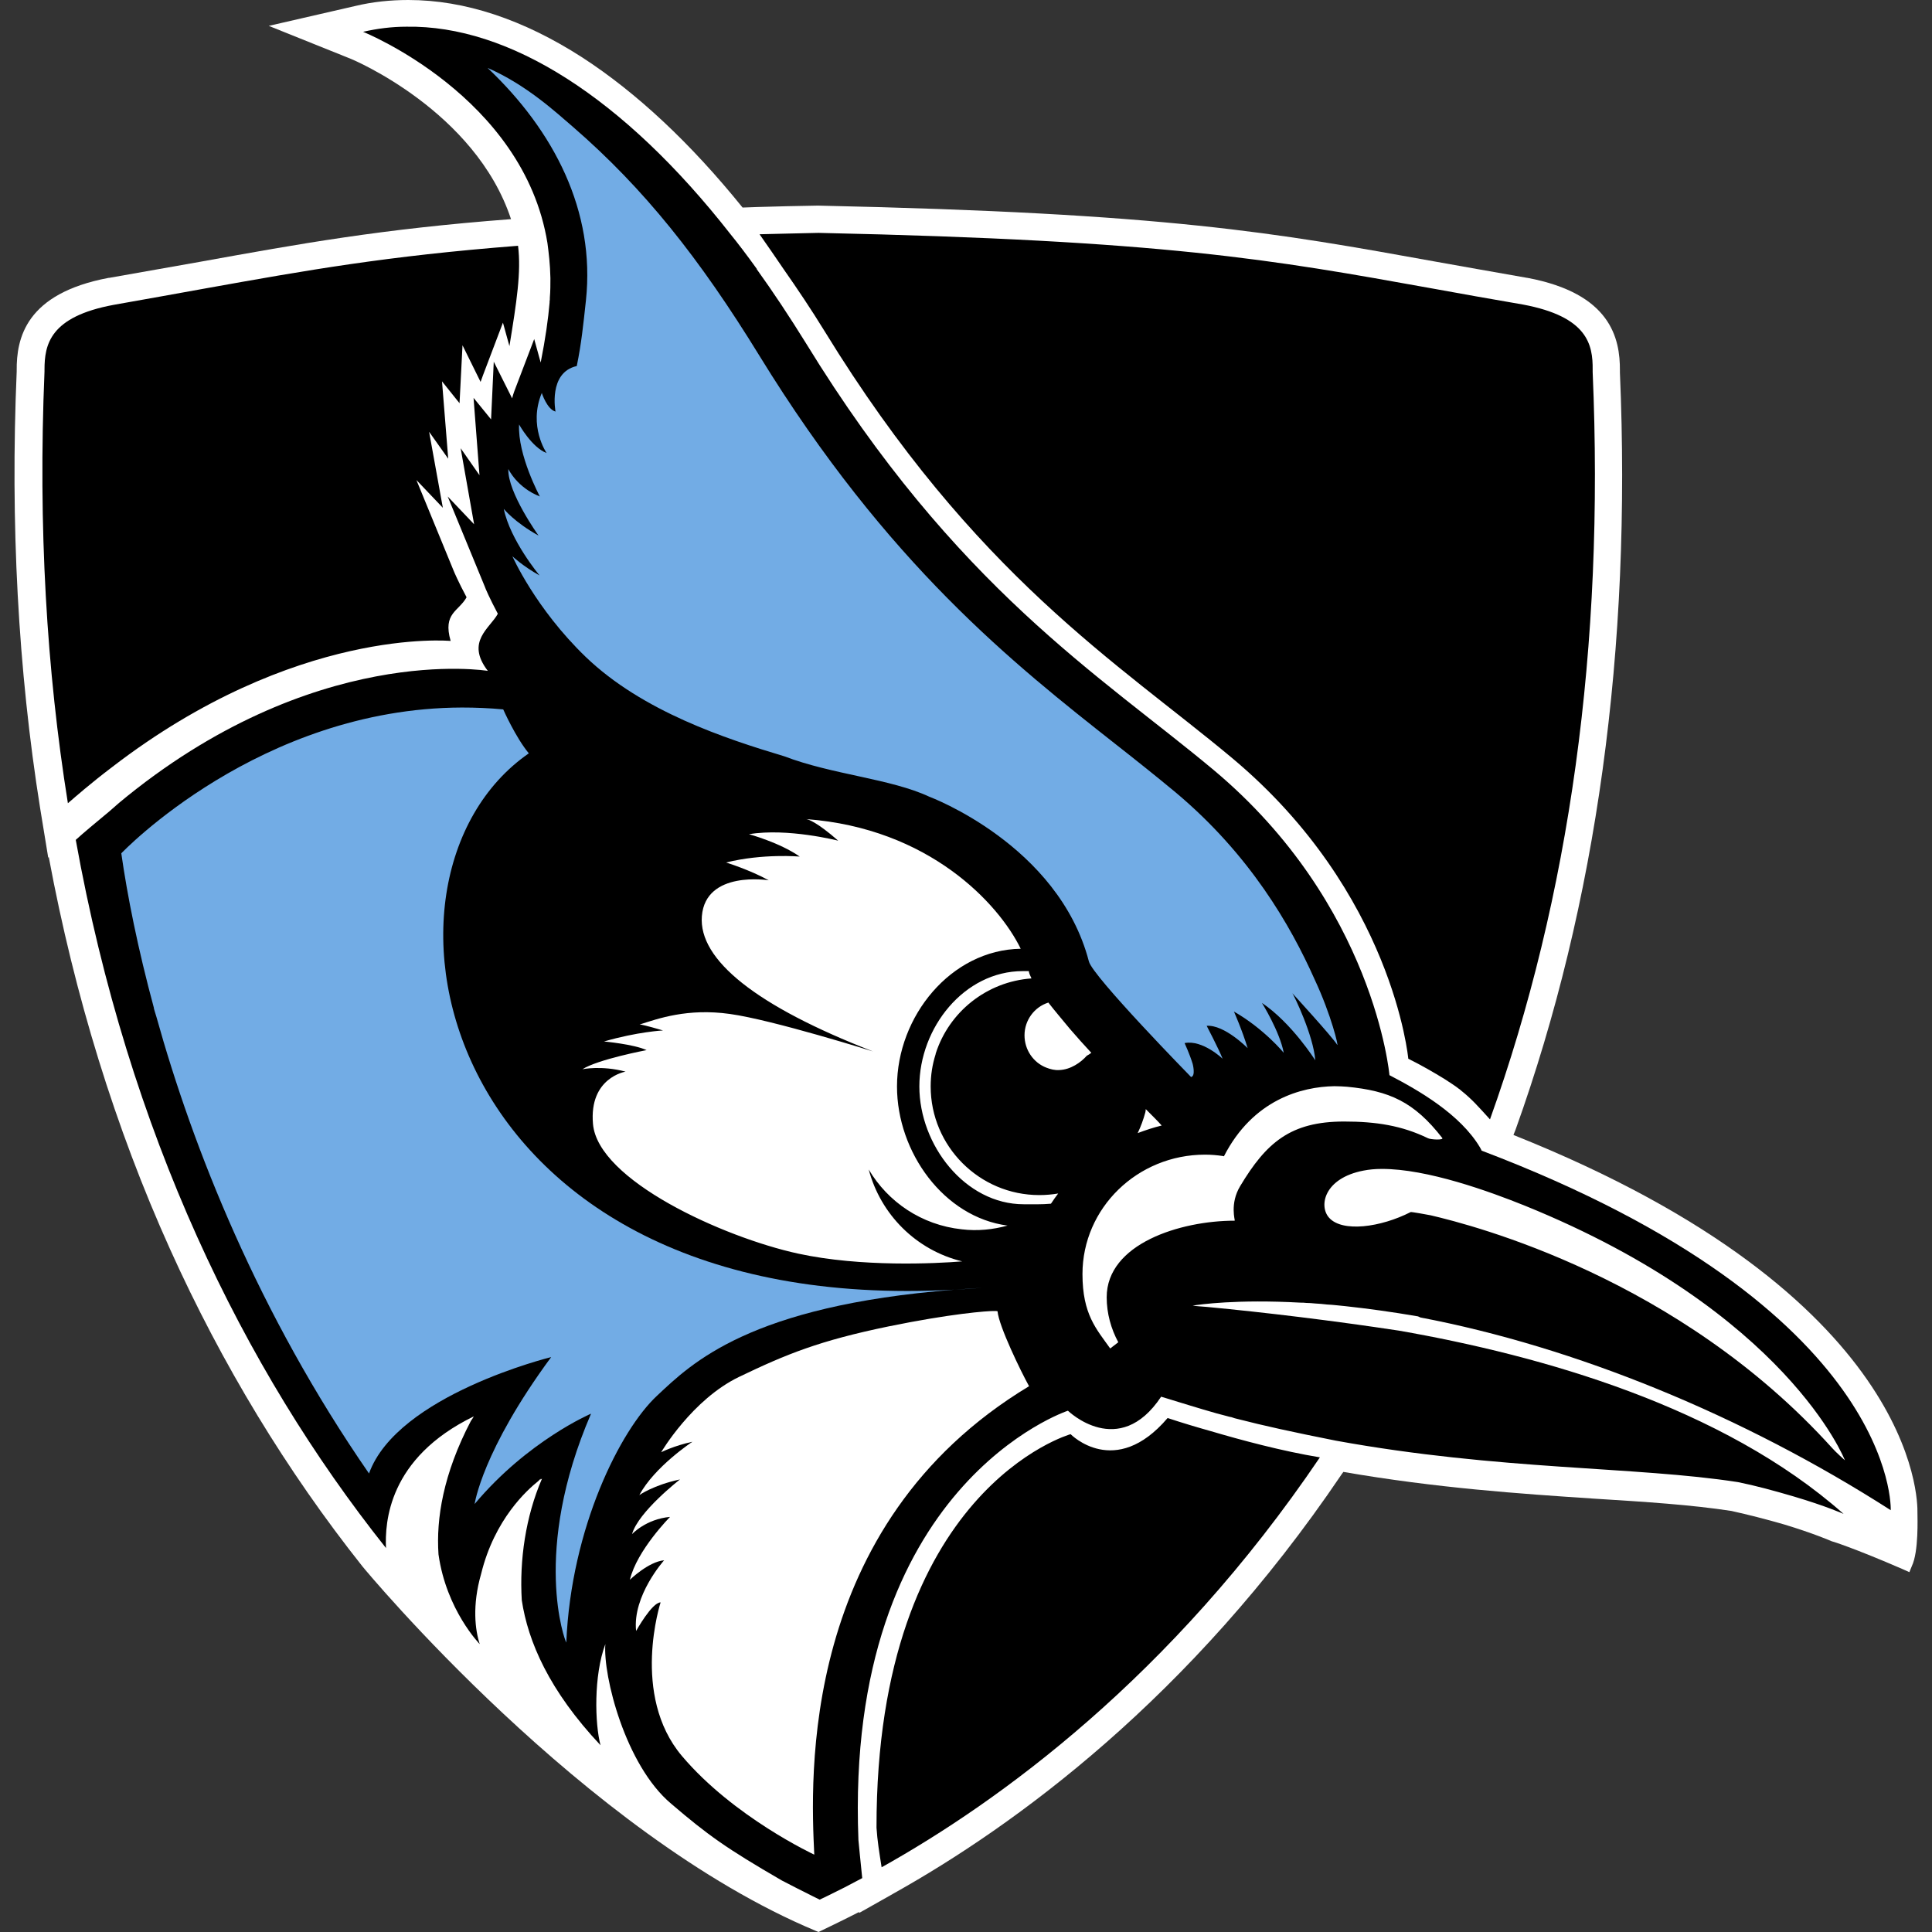
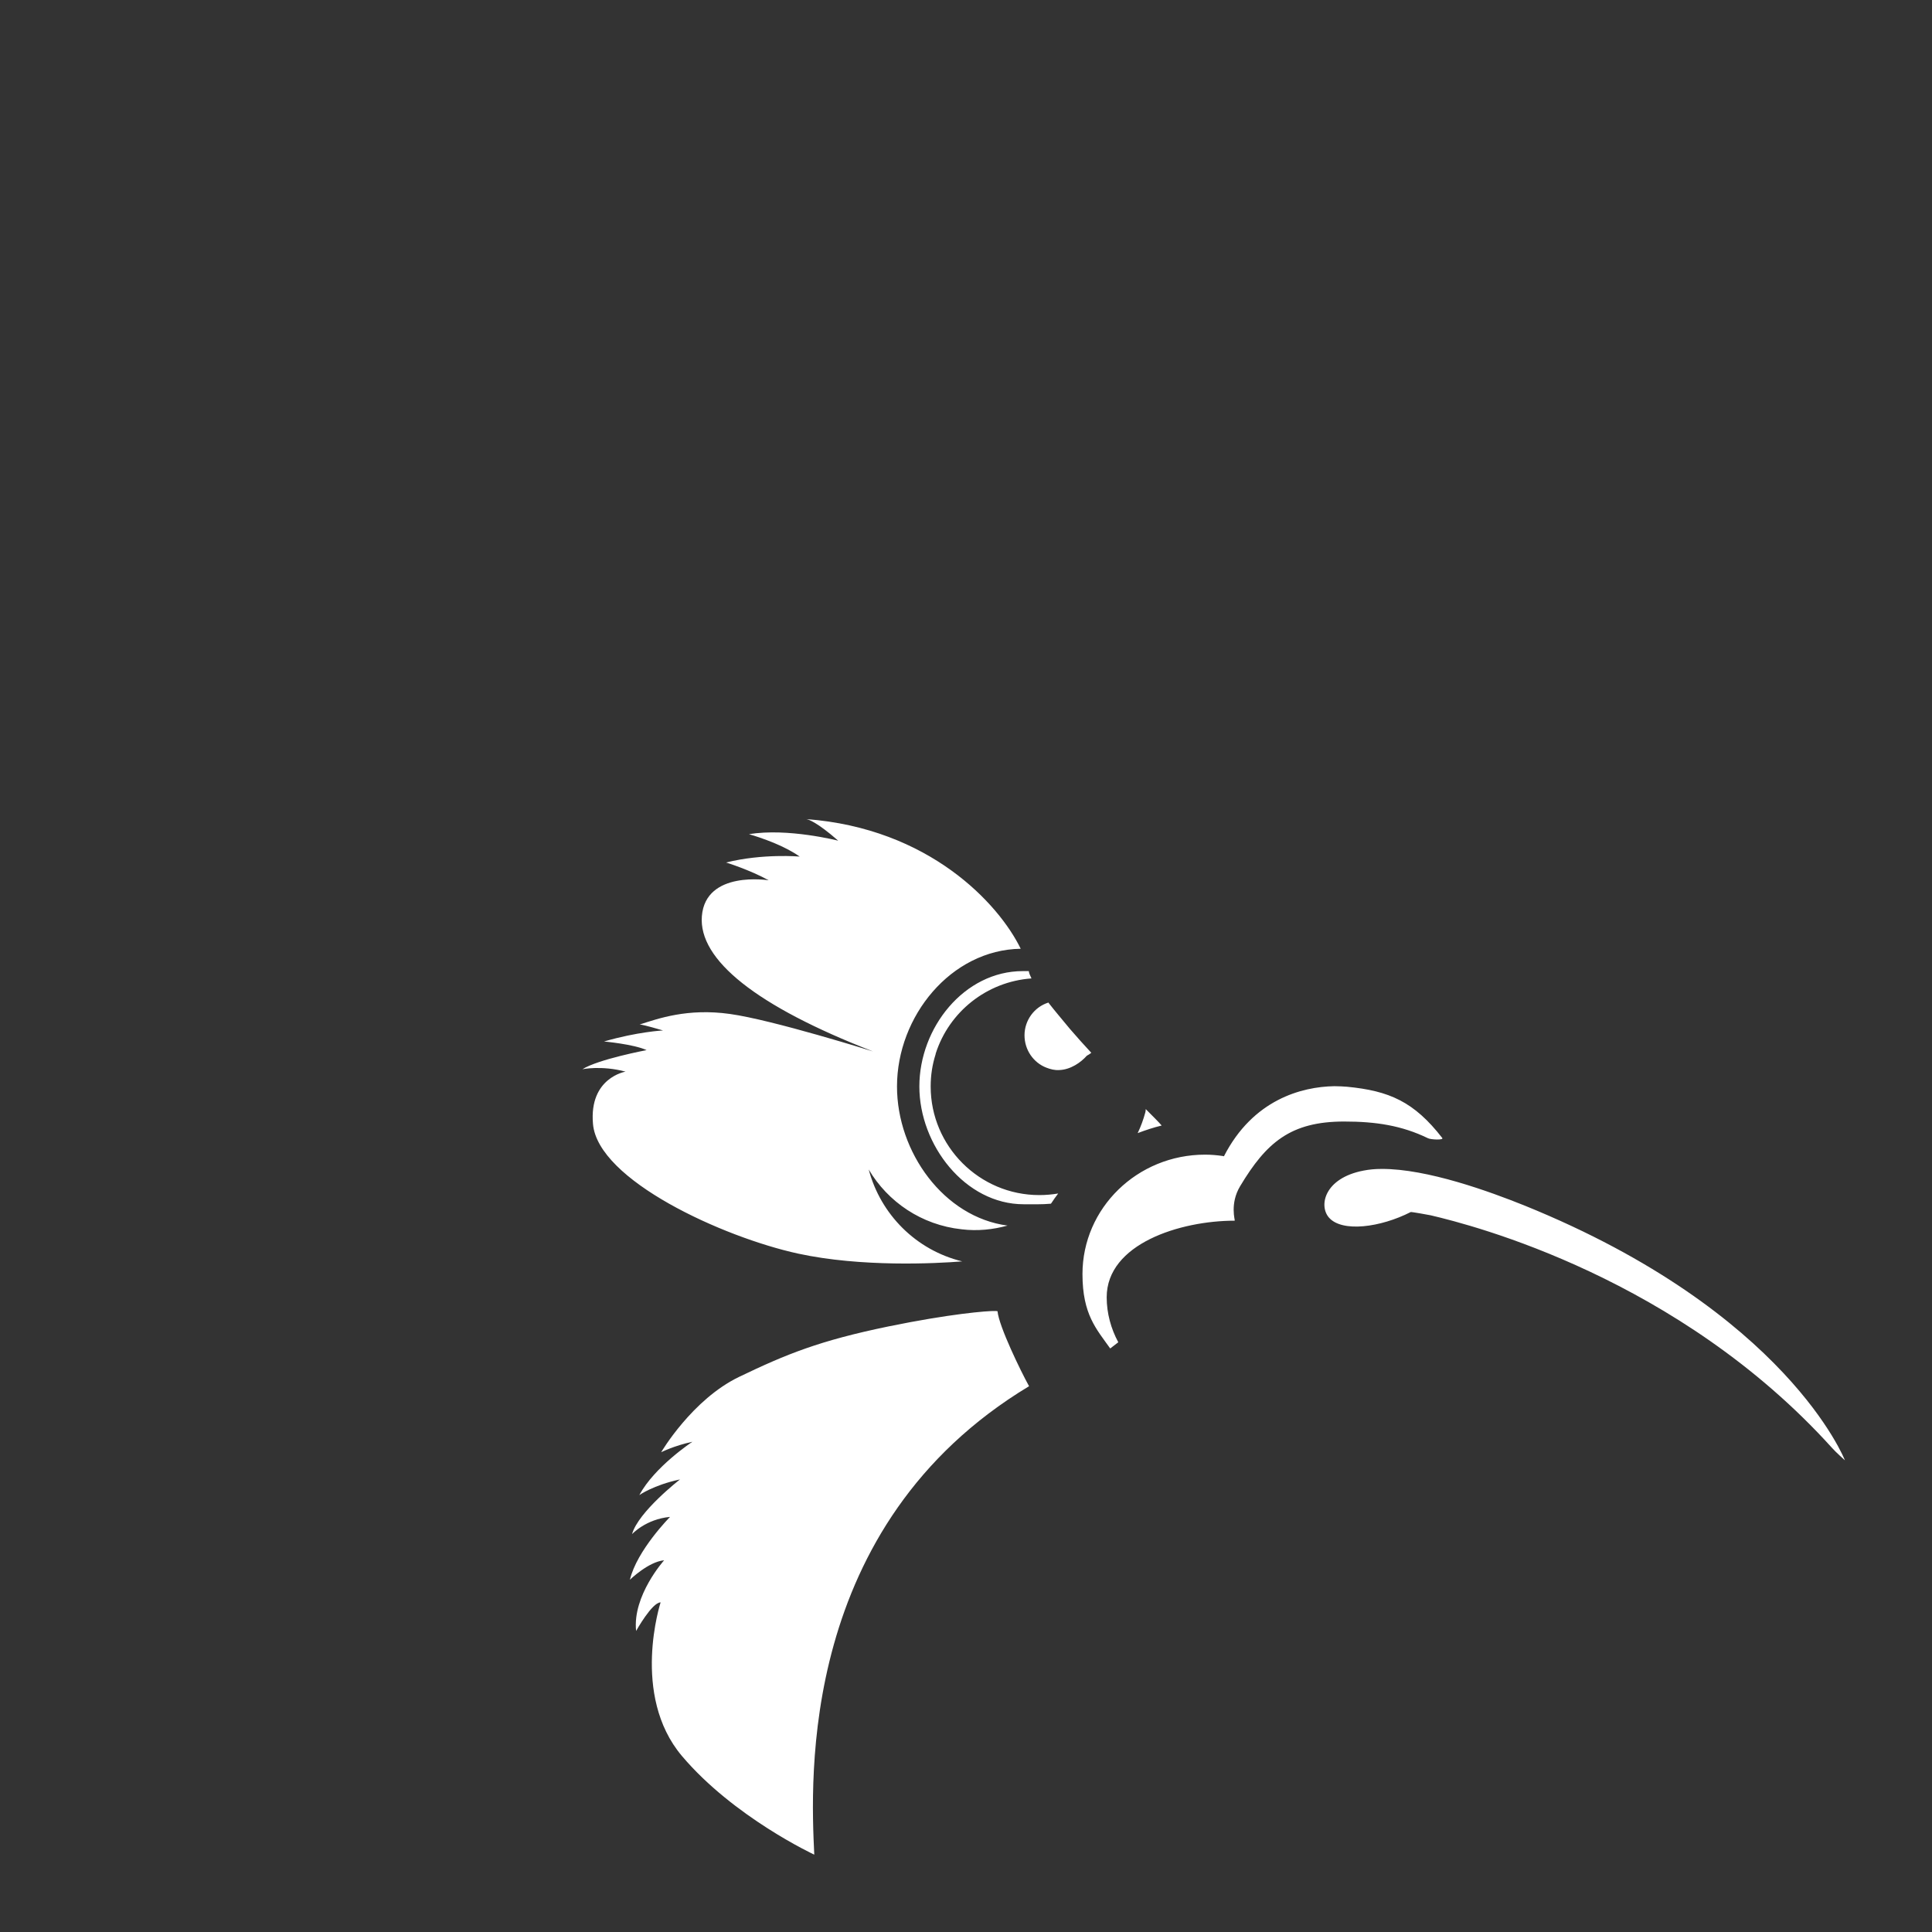
<svg xmlns="http://www.w3.org/2000/svg" width="28px" height="28px" viewBox="0 0 28 28" version="1.1">
  <rect x="0" y="0" width="28" height="28" fill="#333333" stroke="none" />
  <g id="surface1">
-     <path style=" stroke:none;fill-rule:nonzero;fill:rgb(100%,100%,100%);fill-opacity:1;" d="M 11.863 28 L 11.824 27.984 C 8.465 26.582 5.285 22.742 5.254 22.703 C 4.156 21.32 3.219 19.777 2.465 18.105 C 1.672 16.348 1.082 14.434 0.707 12.422 L 0.699 12.43 L 0.582 11.715 C 0.262 9.711 0.148 7.578 0.242 5.383 L 0.242 5.371 C 0.238 4.902 0.371 4.254 1.574 4.027 L 1.582 4.027 L 2.906 3.793 C 4.359 3.531 5.512 3.32 7.406 3.176 C 6.887 1.605 5.109 0.863 5.09 0.855 L 3.895 0.375 L 5.152 0.086 C 5.398 0.027 5.656 0 5.918 0 C 6.734 0 7.582 0.281 8.438 0.832 C 9.227 1.344 10.008 2.074 10.762 3.008 L 10.984 3 C 11.266 2.992 11.555 2.984 11.844 2.98 L 11.863 2.98 C 16.93 3.09 18.473 3.371 20.812 3.793 C 21.184 3.859 21.641 3.941 22.133 4.027 L 22.137 4.027 C 23.344 4.254 23.48 4.902 23.477 5.371 L 23.477 5.398 C 23.648 9.402 23.141 13.094 21.965 16.371 L 21.934 16.449 C 27.793 18.785 27.793 21.746 27.789 21.922 C 27.789 21.996 27.809 22.488 27.707 22.699 L 27.672 22.785 L 27.586 22.746 C 26.848 22.426 26.547 22.336 26.543 22.336 L 26.535 22.332 C 26.523 22.328 26.285 22.223 25.859 22.094 C 25.59 22.016 25.34 21.953 25.094 21.898 C 24.516 21.809 23.855 21.766 23.094 21.719 C 22.027 21.648 20.82 21.566 19.469 21.332 L 19.441 21.371 C 17.25 24.613 14.703 26.461 12.957 27.438 L 12.91 27.465 L 12.453 27.723 L 12.449 27.711 C 12.34 27.766 12.242 27.816 12.145 27.863 Z M 11.863 28 " />
-     <path style=" stroke:none;fill-rule:nonzero;fill:rgb(0%,0%,0%);fill-opacity:1;" d="M 5.891 0.387 C 5.676 0.387 5.469 0.414 5.262 0.461 C 5.262 0.461 7.59 1.395 7.934 3.523 C 7.953 3.668 7.973 3.828 7.977 4.031 C 7.977 4.125 7.977 4.219 7.969 4.312 C 7.969 4.332 7.969 4.352 7.965 4.371 C 7.965 4.375 7.965 4.375 7.965 4.379 C 7.965 4.383 7.965 4.383 7.965 4.387 C 7.945 4.621 7.906 4.902 7.836 5.254 L 7.742 4.914 L 7.453 5.672 C 7.441 5.707 7.43 5.738 7.422 5.773 L 7.156 5.242 L 7.117 6.078 L 6.863 5.766 L 6.949 6.887 L 6.676 6.496 L 6.871 7.598 L 6.488 7.195 L 7.027 8.504 C 7.031 8.52 7.094 8.668 7.215 8.895 C 7.105 9.102 6.742 9.297 7.07 9.723 C 7.07 9.723 4.535 9.297 1.719 11.641 C 1.719 11.645 1.719 11.645 1.715 11.645 C 1.672 11.684 1.629 11.719 1.586 11.758 C 1.379 11.93 1.219 12.062 1.098 12.172 C 1.863 16.422 3.523 19.832 5.59 22.43 C 5.59 22.43 5.59 22.43 5.59 22.434 C 5.59 22.434 5.59 22.43 5.59 22.43 C 5.59 22.43 5.594 22.434 5.594 22.438 C 5.578 22.07 5.621 21.133 6.867 20.527 C 6.852 20.551 6.84 20.574 6.824 20.594 C 6.422 21.363 6.32 22.012 6.355 22.527 C 6.469 23.336 6.953 23.828 6.953 23.828 C 6.887 23.629 6.84 23.27 6.973 22.809 C 7.168 22.012 7.645 21.59 7.801 21.465 C 7.812 21.453 7.824 21.441 7.836 21.43 C 7.836 21.434 7.832 21.438 7.832 21.445 C 7.844 21.434 7.855 21.43 7.855 21.43 C 7.617 21.98 7.527 22.613 7.562 23.191 C 7.652 23.789 7.957 24.5 8.703 25.293 C 8.621 24.984 8.602 24.285 8.773 23.828 C 8.738 24.285 9.062 25.582 9.727 26.141 C 10.262 26.598 10.523 26.785 11.332 27.254 C 11.477 27.328 11.625 27.406 11.77 27.477 L 11.879 27.531 L 11.992 27.477 C 12.148 27.402 12.316 27.316 12.496 27.219 C 12.477 27.043 12.441 26.668 12.441 26.668 C 12.238 21.512 15.477 20.445 15.477 20.445 C 15.477 20.445 16.215 21.164 16.828 20.242 C 17.125 20.332 17.371 20.41 17.633 20.484 C 17.684 20.496 17.734 20.512 17.781 20.523 C 17.805 20.531 17.828 20.535 17.848 20.539 C 17.879 20.551 17.91 20.559 17.941 20.566 C 18.305 20.66 18.73 20.754 19.359 20.879 C 21.738 21.312 23.707 21.25 25.188 21.48 C 25.441 21.531 25.703 21.602 25.996 21.688 C 26.469 21.828 26.719 21.941 26.719 21.941 C 24.961 20.383 22.332 19.645 20.277 19.285 C 19.328 19.141 18.332 19.02 17.492 18.941 C 17.406 18.934 17.336 18.93 17.285 18.922 C 17.383 18.906 17.926 18.828 18.848 18.879 C 18.875 18.879 18.902 18.879 18.93 18.883 C 18.973 18.883 19.016 18.887 19.059 18.891 C 19.117 18.895 19.176 18.898 19.234 18.906 C 19.324 18.91 19.41 18.922 19.5 18.93 C 19.82 18.965 20.168 19.012 20.551 19.078 L 20.586 19.094 C 22.824 19.52 25.258 20.512 27.402 21.887 C 27.402 21.887 27.523 18.973 21.473 16.676 C 21.473 16.676 21.465 16.656 21.449 16.629 C 21.164 16.152 20.574 15.809 20.137 15.582 C 20.137 15.582 19.922 13.113 17.59 11.16 C 15.949 9.789 13.859 8.527 11.68 4.973 C 11.445 4.594 11.207 4.234 10.965 3.898 C 10.965 3.898 10.965 3.898 10.969 3.898 C 10.82 3.691 10.695 3.527 10.59 3.398 C 9.035 1.41 7.375 0.363 5.891 0.387 Z M 11.863 3.375 C 11.566 3.383 11.281 3.387 11.008 3.395 C 11.121 3.555 11.238 3.727 11.355 3.898 C 11.555 4.184 11.754 4.48 11.949 4.797 C 14.129 8.352 16.215 9.613 17.859 10.988 C 20.191 12.938 20.41 15.344 20.41 15.344 C 20.605 15.441 20.781 15.543 20.934 15.637 C 21.016 15.691 21.086 15.734 21.145 15.781 C 21.156 15.789 21.168 15.797 21.18 15.809 C 21.332 15.93 21.43 16.043 21.594 16.223 C 22.75 12.996 23.254 9.371 23.082 5.391 L 23.082 5.359 C 23.086 4.992 23.008 4.59 22.074 4.414 C 21.594 4.332 21.16 4.254 20.754 4.18 C 18.43 3.762 16.898 3.484 11.863 3.375 Z M 7.508 3.562 C 5.594 3.711 4.441 3.918 2.977 4.18 C 2.566 4.254 2.137 4.332 1.648 4.418 C 0.719 4.59 0.645 4.996 0.645 5.359 L 0.645 5.383 C 0.551 7.637 0.676 9.723 0.984 11.641 C 1.094 11.547 1.301 11.363 1.625 11.117 C 4.281 9.074 6.531 9.289 6.531 9.289 C 6.414 8.883 6.648 8.863 6.762 8.656 C 6.641 8.43 6.578 8.281 6.574 8.27 L 6.035 6.957 L 6.418 7.359 L 6.219 6.258 L 6.496 6.648 L 6.406 5.527 L 6.66 5.844 L 6.703 5.004 L 6.965 5.535 C 6.977 5.504 6.988 5.469 7 5.438 L 7.289 4.676 L 7.383 5.016 C 7.488 4.375 7.555 3.941 7.508 3.562 Z M 16.922 20.551 C 16.16 21.445 15.516 20.785 15.516 20.785 C 15.516 20.785 12.699 21.578 12.703 26.488 C 12.715 26.676 12.742 26.84 12.777 27.062 C 14.469 26.117 16.973 24.309 19.129 21.121 C 18.582 21.031 17.988 20.871 17.551 20.742 C 17.344 20.684 17.133 20.621 16.922 20.551 Z M 16.922 20.551 " />
-     <path style=" stroke:none;fill-rule:nonzero;fill:rgb(44.706%,67.451%,89.804%);fill-opacity:1;" d="M 7.066 0.984 C 8.031 1.898 8.629 3.059 8.492 4.352 C 8.453 4.711 8.426 4.98 8.359 5.305 C 7.941 5.398 8.051 5.965 8.051 5.965 C 7.926 5.93 7.852 5.695 7.852 5.695 C 7.652 6.176 7.922 6.566 7.922 6.566 C 7.707 6.484 7.523 6.152 7.523 6.152 C 7.5 6.594 7.824 7.195 7.824 7.195 C 7.492 7.066 7.367 6.797 7.367 6.797 C 7.355 7.137 7.805 7.762 7.805 7.762 C 7.457 7.57 7.301 7.375 7.301 7.375 C 7.395 7.832 7.82 8.34 7.82 8.34 C 7.574 8.203 7.426 8.062 7.426 8.062 C 7.426 8.062 7.758 8.816 8.488 9.52 C 9.312 10.312 10.52 10.707 11.367 10.961 C 12.062 11.227 12.91 11.285 13.469 11.547 C 13.469 11.547 15.34 12.242 15.781 13.934 C 15.836 14.152 17.262 15.609 17.262 15.609 C 17.332 15.594 17.285 15.418 17.285 15.418 C 17.242 15.277 17.168 15.117 17.168 15.117 C 17.43 15.066 17.719 15.344 17.719 15.344 C 17.66 15.195 17.488 14.867 17.488 14.867 C 17.746 14.848 18.082 15.191 18.082 15.191 C 18 14.922 17.883 14.66 17.883 14.66 C 18.32 14.91 18.605 15.258 18.605 15.258 C 18.547 14.949 18.289 14.535 18.289 14.535 C 18.723 14.828 19.062 15.367 19.062 15.367 C 19.035 15.004 18.75 14.418 18.73 14.395 C 18.73 14.395 19.309 15.027 19.379 15.141 C 19.406 15.188 19.297 14.715 19.051 14.191 C 18.703 13.41 18.113 12.387 17.043 11.488 C 16.766 11.258 16.477 11.027 16.168 10.785 C 14.695 9.625 12.867 8.184 11.004 5.152 C 10.137 3.742 9.336 2.734 8.305 1.84 C 8.055 1.625 7.625 1.227 7.066 0.984 Z M 6.695 10.254 C 3.758 10.262 1.758 12.367 1.758 12.367 C 1.844 12.973 1.996 13.742 2.234 14.621 C 2.23 14.613 2.23 14.609 2.227 14.605 C 2.238 14.648 2.254 14.691 2.266 14.734 C 2.797 16.641 3.746 19.039 5.348 21.355 C 5.758 20.215 7.988 19.668 7.988 19.668 C 6.984 21.031 6.879 21.797 6.879 21.797 C 7.648 20.879 8.566 20.488 8.566 20.488 C 7.699 22.496 8.191 23.789 8.207 23.805 C 8.277 22.137 8.992 20.723 9.52 20.23 C 10.023 19.758 10.859 18.926 13.832 18.691 C 6.34 19.102 5.043 12.734 7.664 10.918 C 7.473 10.688 7.293 10.281 7.293 10.281 C 7.09 10.262 6.891 10.254 6.695 10.254 Z M 13.832 18.691 C 13.965 18.684 14.098 18.676 14.234 18.664 C 14.094 18.672 13.961 18.684 13.832 18.691 Z M 13.832 18.691 " />
    <path style=" stroke:none;fill-rule:nonzero;fill:rgb(100%,100%,100%);fill-opacity:1;" d="M 11.68 11.871 C 11.684 11.871 11.684 11.871 11.688 11.871 C 11.684 11.871 11.68 11.871 11.68 11.871 Z M 11.684 11.871 C 11.715 11.875 11.84 11.914 12.148 12.184 C 12.148 12.184 11.414 11.996 10.855 12.09 C 10.855 12.09 11.301 12.211 11.59 12.414 C 11.59 12.414 11.055 12.367 10.523 12.5 C 10.523 12.5 10.863 12.605 11.141 12.758 C 11.141 12.758 10.227 12.609 10.172 13.277 C 10.121 13.91 10.961 14.582 12.652 15.238 C 12.652 15.238 11.199 14.781 10.578 14.695 C 9.965 14.609 9.539 14.762 9.27 14.848 C 9.27 14.848 9.273 14.848 9.273 14.848 C 9.289 14.848 9.352 14.859 9.609 14.934 C 9.609 14.934 9.238 14.953 8.754 15.094 C 8.754 15.094 9.184 15.133 9.371 15.219 C 9.371 15.219 8.668 15.352 8.441 15.496 C 8.441 15.496 8.719 15.438 9.066 15.531 C 9.066 15.531 8.535 15.617 8.594 16.289 C 8.664 17.105 10.477 17.93 11.566 18.168 C 12.484 18.367 13.559 18.312 13.945 18.281 C 13.273 18.117 12.762 17.598 12.59 16.949 C 12.867 17.418 13.355 17.754 13.938 17.816 C 14.168 17.844 14.391 17.82 14.602 17.762 C 13.68 17.641 13 16.699 13 15.746 C 13 14.73 13.781 13.766 14.793 13.75 C 14.473 13.094 13.465 12.004 11.684 11.871 Z M 14.824 14.074 C 13.973 14.074 13.324 14.895 13.324 15.746 C 13.324 16.594 13.988 17.453 14.836 17.453 C 14.961 17.453 15.102 17.457 15.23 17.445 C 15.23 17.441 15.234 17.441 15.234 17.441 C 15.266 17.391 15.301 17.344 15.336 17.297 C 15.246 17.312 15.156 17.32 15.062 17.32 C 14.195 17.32 13.488 16.613 13.488 15.746 C 13.488 15.582 13.512 15.43 13.559 15.281 L 13.562 15.266 C 13.754 14.668 14.297 14.227 14.949 14.18 C 14.93 14.141 14.914 14.105 14.91 14.074 C 14.883 14.074 14.867 14.074 14.824 14.074 Z M 15.191 14.531 C 14.992 14.594 14.848 14.785 14.848 15.004 C 14.848 15.219 14.98 15.402 15.164 15.473 C 15.223 15.496 15.285 15.512 15.348 15.508 C 15.516 15.504 15.668 15.395 15.75 15.301 C 15.773 15.289 15.797 15.273 15.816 15.258 C 15.711 15.145 15.605 15.027 15.508 14.914 C 15.395 14.777 15.285 14.648 15.191 14.527 Z M 19.336 15.742 C 18.867 15.75 18.16 15.934 17.738 16.758 C 17.73 16.754 17.723 16.754 17.723 16.754 C 17.641 16.742 17.555 16.734 17.465 16.734 C 16.484 16.734 15.688 17.508 15.688 18.465 C 15.688 19.051 15.891 19.262 16.09 19.543 L 16.207 19.453 C 16.102 19.258 16.039 19.035 16.039 18.801 C 16.039 18.027 17.102 17.691 17.895 17.691 C 17.902 17.691 17.82 17.445 17.973 17.191 C 18.352 16.559 18.703 16.254 19.48 16.254 C 19.941 16.254 20.316 16.312 20.695 16.496 C 20.73 16.516 20.93 16.527 20.902 16.492 C 20.492 15.965 20.133 15.809 19.523 15.75 C 19.469 15.746 19.406 15.742 19.34 15.742 Z M 16.605 16.074 C 16.605 16.094 16.602 16.109 16.598 16.125 C 16.57 16.227 16.535 16.324 16.488 16.422 C 16.602 16.379 16.719 16.34 16.836 16.312 C 16.793 16.262 16.711 16.18 16.605 16.074 Z M 20.023 16.941 C 19.93 16.941 19.844 16.949 19.762 16.965 C 19.191 17.074 19.109 17.477 19.262 17.648 C 19.453 17.863 20.008 17.789 20.445 17.566 C 20.457 17.562 20.695 17.605 20.734 17.613 C 21.355 17.758 24.324 18.52 26.551 20.984 C 26.602 21.043 26.738 21.164 26.738 21.164 C 26.738 21.164 25.902 19.016 22.098 17.473 C 21.594 17.27 20.684 16.938 20.023 16.941 Z M 14.43 19 C 14.309 18.996 13.758 19.043 12.879 19.223 C 11.875 19.43 11.398 19.625 10.715 19.953 C 10.031 20.281 9.582 21.047 9.582 21.047 C 9.582 21.047 9.766 20.953 10.035 20.895 C 10.035 20.895 9.484 21.258 9.266 21.668 C 9.266 21.668 9.469 21.523 9.855 21.441 C 9.855 21.441 9.25 21.91 9.16 22.234 C 9.16 22.234 9.359 22.016 9.711 21.984 C 9.711 21.984 9.23 22.469 9.129 22.895 C 9.129 22.895 9.398 22.633 9.625 22.613 C 9.625 22.613 9.164 23.125 9.219 23.637 C 9.219 23.637 9.449 23.223 9.574 23.223 C 9.574 23.223 9.137 24.566 9.883 25.449 C 10.633 26.336 11.801 26.879 11.801 26.879 C 11.75 25.797 11.57 22.105 14.914 20.09 C 14.797 19.879 14.477 19.223 14.457 19.004 C 14.457 19.004 14.449 19 14.43 19 Z M 14.43 19 " />
  </g>
</svg>